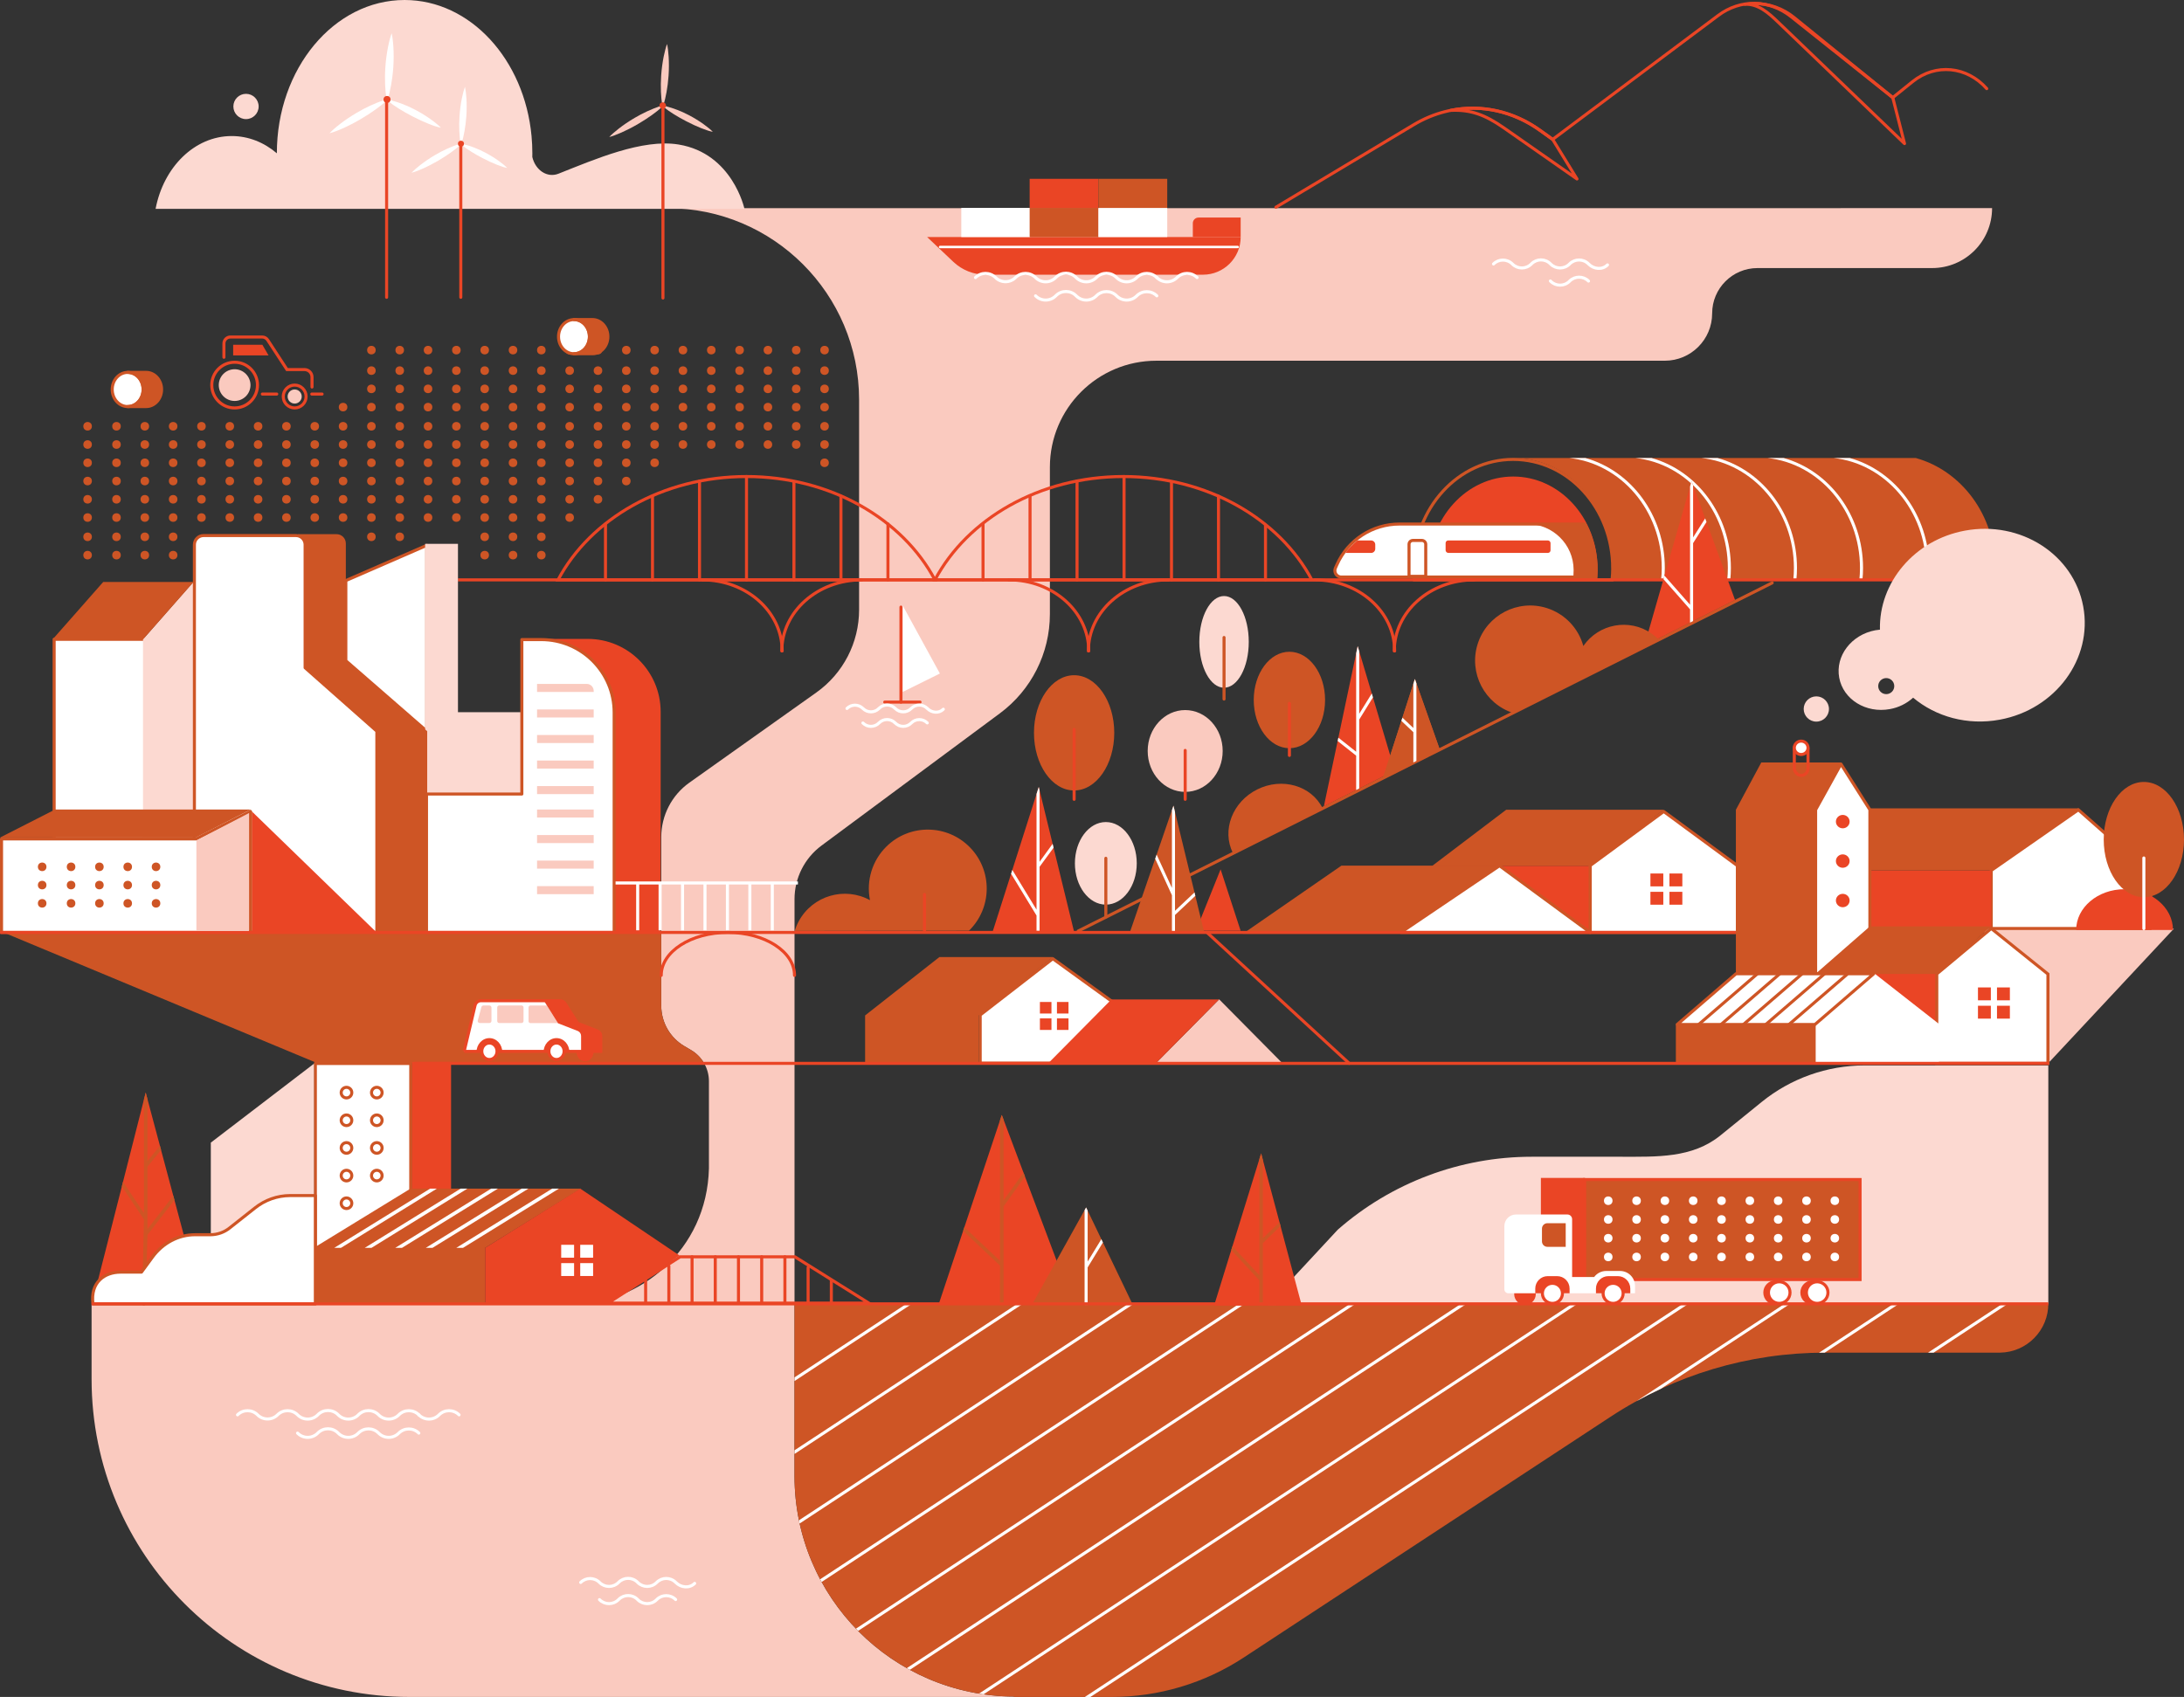
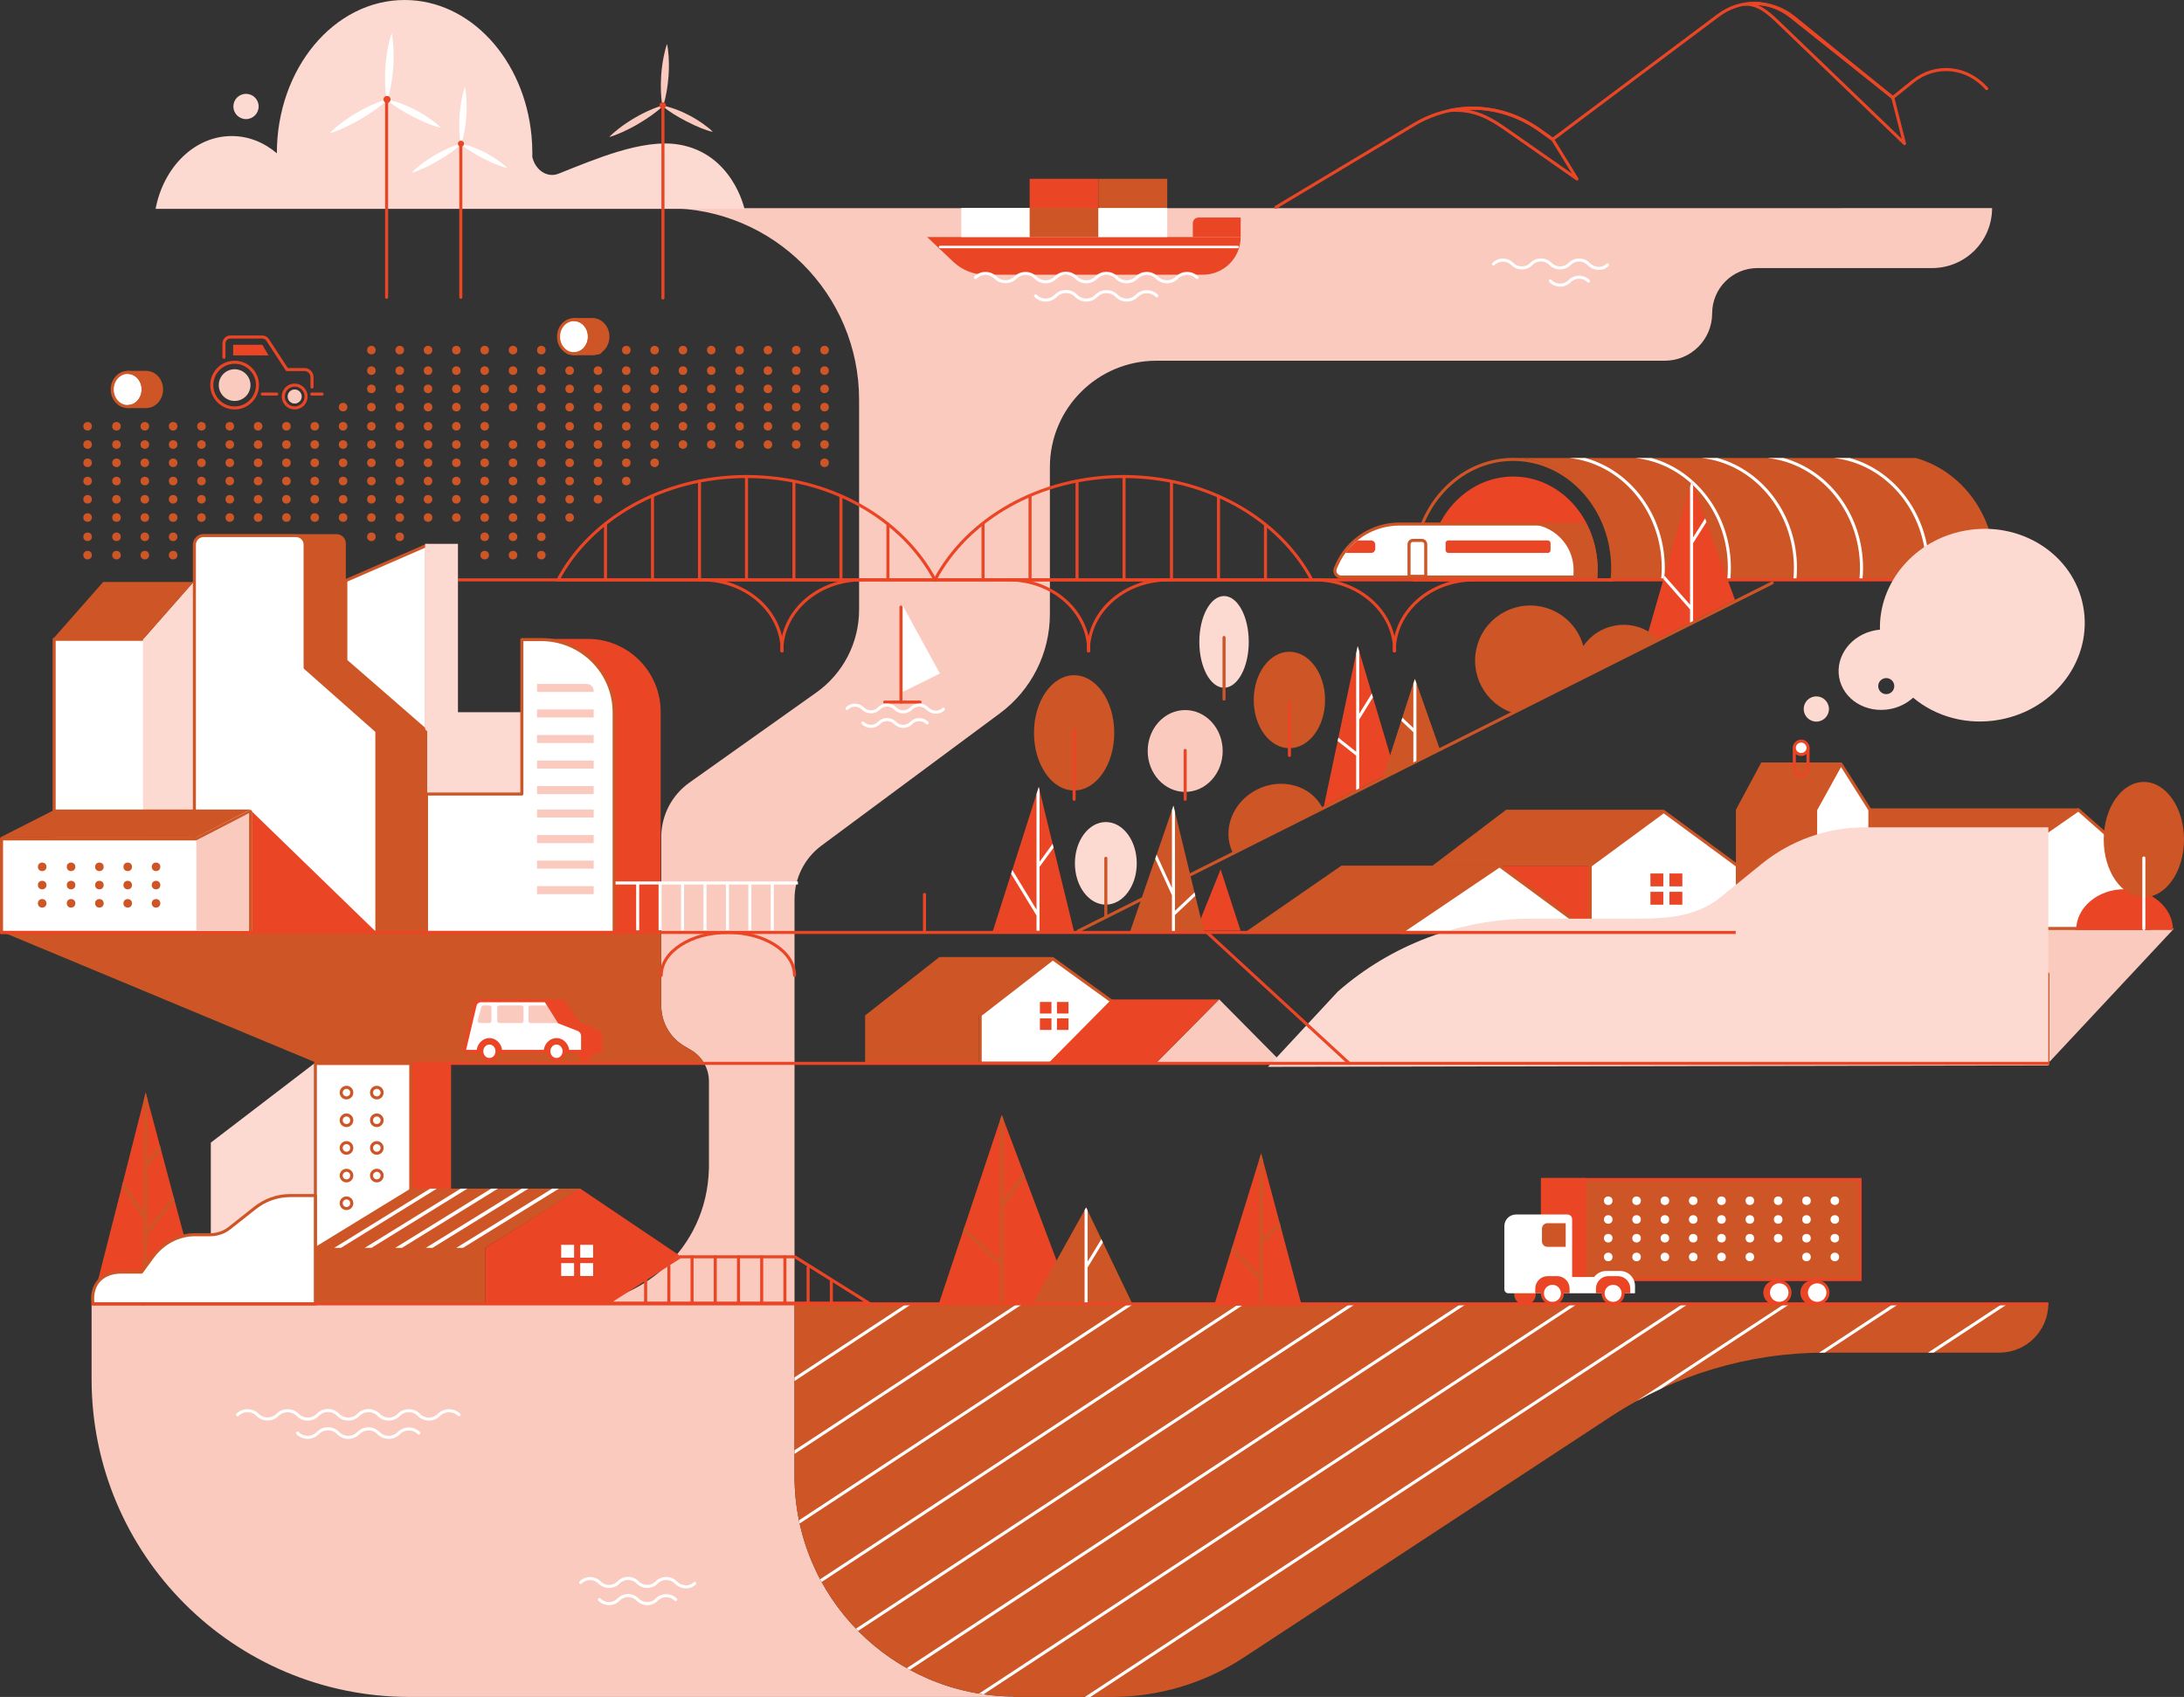
<svg xmlns="http://www.w3.org/2000/svg" id="Capa_2" viewBox="0 0 3576.85 2779.84">
  <rect x="0" y="0" width="3576.85" height="2779.84" fill="#333333" stroke="none" />
  <defs>
    <style>
      .cls-1, .cls-2, .cls-3, .cls-4, .cls-5, .cls-6, .cls-7, .cls-8, .cls-9, .cls-10, .cls-11, .cls-12, .cls-13, .cls-14 {
        stroke-width: 5px;
      }

      .cls-1, .cls-3, .cls-4, .cls-8, .cls-15, .cls-9, .cls-11, .cls-12, .cls-13, .cls-14 {
        stroke-linecap: round;
      }

      .cls-1, .cls-3, .cls-4, .cls-8, .cls-12 {
        stroke: #ce5525;
      }

      .cls-1, .cls-3, .cls-4, .cls-13 {
        stroke-linejoin: round;
      }

      .cls-1, .cls-6, .cls-16, .cls-11, .cls-12 {
        fill: #fff;
      }

      .cls-2, .cls-4, .cls-8, .cls-15, .cls-9, .cls-10, .cls-13, .cls-14 {
        fill: none;
      }

      .cls-2, .cls-5, .cls-6, .cls-7, .cls-8, .cls-15, .cls-9, .cls-10, .cls-11, .cls-12, .cls-14 {
        stroke-miterlimit: 10;
      }

      .cls-2, .cls-15, .cls-9 {
        stroke: #fff;
      }

      .cls-17, .cls-3, .cls-7 {
        fill: #ce5525;
      }

      .cls-18 {
        fill: #fcd9d1;
      }

      .cls-5, .cls-6, .cls-7, .cls-10, .cls-11, .cls-13, .cls-14 {
        stroke: #ea4525;
      }

      .cls-5, .cls-19 {
        fill: #ea4525;
      }

      .cls-20 {
        fill: #facabf;
      }

      .cls-15 {
        stroke-width: 4px;
      }
    </style>
  </defs>
  <g id="Capa_1-2" data-name="Capa_1">
    <g id="Layer_2">
      <g id="_Слой_1" data-name="Слой_1">
        <g id="RIVER">
          <path class="cls-20" d="M3262.54,340.94h0c0,54.23-43.96,98.19-98.19,98.19h-286.01c-41.01,0-74.26,33.25-74.26,74.26h0c-.02,42.81-34.71,77.5-77.51,77.52h-832.76c-96.3,0-174.36,78.06-174.36,174.36v240.73c0,64.04-30.33,124.29-81.77,162.44l-292.24,216.73c-27.82,20.63-44.22,53.21-44.22,87.84v944.79c0,198.92,160.71,360.35,359.5,361.37v.67h-990c-287.59,0-520.73-233.14-520.73-520.73v-121.94h787.81c109.49-1.29,220-88.75,223.25-223.24v-142.73c-.02-20.97-11.13-40.37-29.2-51l-11-6.5c-23.47-13.79-37.88-38.98-37.88-66.21v-276.2c0-35.42,17.13-68.65,46-89.17l208-147.71c43.91-31.17,69.99-81.68,70-135.53v-344c0-173.36-140.54-313.9-313.9-313.9l2169.47-.04Z" />
          <path class="cls-9" d="M389,2317.71c9.06-9.05,23.73-9.05,32.79,0h0c9.05,9.05,23.73,9.05,32.78,0h0c9.06-9.05,23.73-9.05,32.79,0l.16.16c9.05,9.05,23.73,9.05,32.78,0l.48-.48c9.05-9.05,23.73-9.05,32.78,0l.47.48c9.06,9.05,23.73,9.05,32.79,0l.32-.32c9.05-9.05,23.73-9.05,32.78,0l.32.32c9.05,9.05,23.73,9.05,32.78,0l.16-.16c9.06-9.05,23.73-9.05,32.79,0" />
          <path class="cls-9" d="M686.13,2317.87c9.05,9.05,23.73,9.05,32.78,0l.16-.16c9.06-9.05,23.73-9.05,32.79,0" />
          <path class="cls-9" d="M487.33,2347.64l.16.16c9.05,9.05,23.73,9.05,32.78,0l.48-.48c9.05-9.05,23.73-9.05,32.78,0l.47.48c9.06,9.05,23.73,9.05,32.79,0l.32-.32c9.05-9.05,23.73-9.05,32.78,0l.32.32c9.05,9.05,23.73,9.05,32.78,0l.16-.16c9.06-9.05,23.73-9.05,32.79,0" />
          <path class="cls-9" d="M951,2592.27h0c8.52-8.52,22.33-8.52,30.84,0,0,0,0,0,0,0l.15.14c8.52,8.52,22.33,8.52,30.84,0,0,0,0,0,0,0l.45-.44c8.52-8.52,22.33-8.52,30.84,0,0,0,0,0,0,0l.44.44c8.52,8.52,22.32,8.52,30.84,0,0,0,0,0,0,0l.3-.29c8.52-8.52,22.32-8.52,30.84,0,0,0,0,0,0,0l.3.29c8.51,8.52,22.33,9.89,30.85,1.37" />
          <path class="cls-9" d="M981.83,2620.43l.15.15c8.52,8.52,22.33,8.52,30.84,0,0,0,0,0,0,0l.45-.45c8.52-8.52,22.32-8.52,30.84,0,0,0,0,0,0,0l.44.45c8.52,8.52,22.32,8.52,30.84,0,0,0,0,0,0,0l.3-.3c8.52-8.52,22.32-8.52,30.84,0,0,0,0,0,0,0" />
          <path class="cls-9" d="M2446,432.43h0c8.52-8.52,22.32-8.52,30.84,0,0,0,0,0,0,0l.15.15c8.52,8.52,22.32,8.52,30.84,0,0,0,0,0,0,0l.44-.45c8.52-8.52,22.32-8.52,30.84,0,0,0,0,0,0,0l.45.45c8.52,8.52,22.32,8.52,30.84,0,0,0,0,0,0,0l.29-.3c8.52-8.52,22.32-8.52,30.84,0,0,0,0,0,0,0l.3.3c8.52,8.52,22.33,9.88,30.85,1.37" />
          <path class="cls-9" d="M2539.14,460.3l.45.44c8.52,8.52,22.32,8.52,30.84,0,0,0,0,0,0,0l.29-.3c8.52-8.51,22.33-8.51,30.85,0" />
        </g>
        <g id="CLOUD">
          <path class="cls-18" d="M1219.23,342.1H254.82c12.95-68.28,63.84-119.24,124.66-119.24,27.56,0,53.07,10.47,73.94,28.27v-.06C453.42,112.41,547.09,0,662.64,0c107.61,0,196.22,97.48,207.9,222.88v.12c.86,9.23,1.32,18.6,1.32,28.11,0,2,0,4.07-.06,6.08,5,21.4,24.17,34.75,42.89,27.34,59.48-23.53,137.36-57.54,196.66-47.8,88.55,14.5,107.88,105.37,107.88,105.37Z" />
          <circle class="cls-18" cx="402.9" cy="174.41" r="20.7" />
        </g>
        <g id="TRAIN">
          <g id="TUNNEL">
            <path class="cls-17" d="M3267.65,930.36c0,6.47-.32,13-1,19.54h-626.53c.74-6.95,1.11-13.93,1.11-20.92,0-98.71-73-178.72-163-178.72h659.31c74.75,20.74,130.11,93.61,130.11,180.1Z" />
            <path class="cls-16" d="M2726.53,930.36c0,6.48-.32,13-1,19.54h-5c.65-6.5,1-13.06,1-19.54,0-93.68-66.6-171-151.64-180.1h26.54c74.74,20.74,130.1,93.61,130.1,180.1Z" />
            <path class="cls-16" d="M2834.75,930.36c0,6.48-.31,13-.95,19.54h-5c.66-6.49,1-13.01,1-19.54,0-93.68-66.6-171-151.63-180.1h26.54c74.69,20.74,130.04,93.61,130.04,180.1Z" />
            <path class="cls-16" d="M2943,930.36c0,6.47-.32,13-1,19.54h-5c.65-6.5,1-13.07,1-19.54,0-93.68-66.61-171-151.64-180.1h26.54c74.72,20.74,130.1,93.61,130.1,180.1Z" />
            <path class="cls-16" d="M3051.2,930.36c0,6.48-.32,13-1,19.54h-5c.65-6.5,1-13.06,1-19.54,0-93.68-66.61-171-151.64-180.1h26.54c74.74,20.74,130.1,93.61,130.1,180.1Z" />
            <path class="cls-16" d="M3159.42,930.36c0,6.48-.31,13-1,19.54h-5c.66-6.49,1-13.01,1-19.54,0-93.68-66.6-171-151.63-180.1h26.54c74.74,20.74,130.09,93.61,130.09,180.1Z" />
            <path class="cls-8" d="M2641.23,931.29c0,6.22-.37,12.44-1.11,18.62h-323.77c-.74-6.18-1.11-12.4-1.11-18.62,0-98.71,73-178.72,163-178.72s162.99,80.01,162.99,178.72Z" />
            <path class="cls-19" d="M2616.44,932.16c0,5.93-.32,11.85-.94,17.75h-274.5c-.63-5.9-.94-11.82-.94-17.75,0-83.69,61.87-151.53,138.2-151.53s138.18,67.84,138.18,151.53Z" />
          </g>
          <g id="TRAIN-2">
            <path class="cls-12" d="M2614.13,934.16c0,3.76-.13,7.46-.37,11.14h-417c-5.83,0-10.57-4.71-10.57-10.54,0-1.49.31-2.96.92-4.32l2.39-5.36c18.01-40.53,58.2-66.64,102.55-66.64h303.58c12.24,23.36,18.59,49.35,18.51,75.72Z" />
            <path class="cls-17" d="M2614.13,934.16c0,3.76-.13,7.46-.37,11.14h-36.94c.24-3.68.37-7.38.37-11.14v-.83c-.21-41.48-34.18-74.89-75.67-74.89h94.14c12.22,23.36,18.56,49.35,18.47,75.72Z" />
            <rect class="cls-19" x="2367.55" y="885.31" width="171.85" height="20.43" rx="4.3" ry="4.3" />
            <path class="cls-19" d="M2252.33,892.09v6.91c0,3.75-3.04,6.79-6.79,6.79h-42.14c5.39-7.63,12.65-14.48,19.66-20.44h22.48c3.73,0,6.76,3.01,6.79,6.74Z" />
            <path class="cls-12" d="M2314,885.3h14.64c3.51,0,6.36,2.85,6.36,6.36h0v52.43h-27.36v-52.43c0-3.51,2.85-6.36,6.36-6.36h0Z" />
          </g>
        </g>
        <g id="YELLOW_FIELDS">
          <path class="cls-17" d="M3354.64,2134.72c.48,44.31-35.05,80.62-79.37,81.11-.29,0-.58,0-.86,0h-285.62c-124.7,0-246.67,36.46-350.91,104.9l-601,394.55c-64.16,42.12-139.25,64.56-216,64.55h-160.16v-.66c-198.79-1-359.5-162.45-359.5-361.37v-283.08h2053.42Z" />
          <polygon class="cls-16" points="2767 2134.72 1785.86 2779.83 1776.75 2779.83 2757.91 2134.72 2767 2134.72" />
          <path class="cls-16" d="M2933.49,2134.72l-213.42,140.33c-13.33,6.18-26.49,12.85-39.47,20l243.8-160.3,9.09-.03Z" />
          <path class="cls-16" d="M3111.79,2134.72l-123.36,81.11c-3.08,0-6.15.03-9.22.08l123.49-81.19h9.09Z" />
          <polygon class="cls-16" points="3290.09 2134.72 3166.73 2215.83 3157.64 2215.83 3281 2134.72 3290.09 2134.72" />
          <path class="cls-16" d="M2585.33,2134.72l-974.54,640.76c-2.47-.35-4.92-.72-7.37-1.13l972.81-639.63h9.1Z" />
          <path class="cls-16" d="M2403.65,2134.72l-913.58,600.69c-1.66-.89-3.31-1.81-5-2.73l909.44-598,9.14.04Z" />
          <path class="cls-16" d="M2222,2134.72l-816.6,536.92c-1.2-1.2-2.38-2.42-3.55-3.65l811.05-533.27h9.1Z" />
          <path class="cls-16" d="M2040.31,2134.72l-694.69,456.76c-.81-1.46-1.6-2.93-2.39-4.41l688-452.35h9.08Z" />
          <path class="cls-16" d="M1858.63,2134.72l-549,361c-.39-1.75-.77-3.5-1.12-5.25l541-355.72,9.12-.03Z" />
          <polygon class="cls-16" points="1676.96 2134.72 1301.22 2381.77 1301.22 2375.79 1667.86 2134.72 1676.96 2134.72" />
          <polygon class="cls-16" points="1495.29 2134.72 1301.22 2262.32 1301.22 2256.34 1486.19 2134.72 1495.29 2134.72" />
          <path class="cls-17" d="M1153.31,1741.94h-632.83L5.66,1527.46h1076.93l.33,1v119c0,27.22,14.41,52.42,37.88,66.21l11,6.5c8.95,5.25,16.37,12.75,21.51,21.77Z" />
          <circle class="cls-17" cx="561.88" cy="728.21" r="7.01" />
          <circle class="cls-17" cx="608.26" cy="728.21" r="7.01" />
          <circle class="cls-17" cx="654.65" cy="728.21" r="7.01" />
          <circle class="cls-17" cx="701.03" cy="728.21" r="7.01" />
          <circle class="cls-17" cx="747.42" cy="728.21" r="7.01" />
          <circle class="cls-17" cx="793.8" cy="728.21" r="7.01" />
          <circle class="cls-17" cx="840.19" cy="728.21" r="7.01" />
          <circle class="cls-17" cx="237.18" cy="728.21" r="7.01" />
          <circle class="cls-17" cx="190.8" cy="728.21" r="7.01" />
          <circle class="cls-17" cx="283.57" cy="728.21" r="7.01" />
          <circle class="cls-17" cx="329.95" cy="728.21" r="7.01" />
          <circle class="cls-17" cx="376.34" cy="728.21" r="7.01" />
          <circle class="cls-17" cx="422.72" cy="728.21" r="7.01" />
          <circle class="cls-17" cx="469.11" cy="728.21" r="7.01" />
          <circle class="cls-17" cx="515.49" cy="728.21" r="7.01" />
          <circle class="cls-17" cx="237.18" cy="698.31" r="7.01" />
          <circle class="cls-17" cx="190.8" cy="698.31" r="7.01" />
          <circle class="cls-17" cx="283.57" cy="698.31" r="7.01" />
          <circle class="cls-17" cx="329.95" cy="698.31" r="7.01" />
          <circle class="cls-17" cx="376.34" cy="698.31" r="7.01" />
          <circle class="cls-17" cx="422.72" cy="698.31" r="7.01" />
          <circle class="cls-17" cx="469.11" cy="698.31" r="7.01" />
          <circle class="cls-17" cx="515.49" cy="698.31" r="7.01" />
          <circle class="cls-17" cx="237.18" cy="758.11" r="7.01" />
          <circle class="cls-17" cx="190.8" cy="758.11" r="7.01" />
          <circle class="cls-17" cx="283.57" cy="758.11" r="7.01" />
          <circle class="cls-17" cx="329.95" cy="758.11" r="7.01" />
          <circle class="cls-17" cx="376.34" cy="758.11" r="7.01" />
          <circle class="cls-17" cx="422.72" cy="758.11" r="7.01" />
          <circle class="cls-17" cx="469.11" cy="758.11" r="7.01" />
          <circle class="cls-17" cx="515.49" cy="758.11" r="7.01" />
          <circle class="cls-17" cx="886.57" cy="728.21" r="7.01" />
          <circle class="cls-17" cx="932.96" cy="728.21" r="7.01" />
          <circle class="cls-17" cx="979.34" cy="728.21" r="7.01" />
          <circle class="cls-17" cx="1025.73" cy="728.21" r="7.01" />
          <circle class="cls-17" cx="1072.11" cy="728.21" r="7.01" />
          <circle class="cls-17" cx="1118.5" cy="728.21" r="7.01" />
          <circle class="cls-17" cx="1164.88" cy="728.21" r="7.01" />
          <circle class="cls-17" cx="1211.27" cy="728.21" r="7.01" />
          <circle class="cls-17" cx="1257.65" cy="728.21" r="7.01" />
          <circle class="cls-17" cx="1304.03" cy="728.21" r="7.01" />
          <circle class="cls-17" cx="1350.42" cy="728.21" r="7.01" />
          <circle class="cls-17" cx="561.88" cy="698.31" r="7.01" />
          <circle class="cls-17" cx="608.26" cy="698.31" r="7.01" />
          <circle class="cls-17" cx="654.65" cy="698.31" r="7.01" />
          <circle class="cls-17" cx="701.03" cy="698.31" r="7.01" />
          <circle class="cls-17" cx="747.42" cy="698.31" r="7.01" />
          <circle class="cls-17" cx="793.8" cy="698.31" r="7.01" />
-           <circle class="cls-17" cx="840.19" cy="698.31" r="7.01" />
          <circle class="cls-17" cx="886.57" cy="698.31" r="7.01" />
          <circle class="cls-17" cx="932.96" cy="698.31" r="7.01" />
          <circle class="cls-17" cx="979.34" cy="698.31" r="7.01" />
          <circle class="cls-17" cx="1025.73" cy="698.31" r="7.01" />
          <circle class="cls-17" cx="1072.11" cy="698.31" r="7.01" />
          <circle class="cls-17" cx="1118.5" cy="698.31" r="7.01" />
          <circle class="cls-17" cx="1164.88" cy="698.31" r="7.01" />
          <circle class="cls-17" cx="1211.27" cy="698.31" r="7.01" />
          <circle class="cls-17" cx="1257.65" cy="698.31" r="7.01" />
          <circle class="cls-17" cx="1304.03" cy="698.31" r="7.01" />
          <circle class="cls-17" cx="1350.42" cy="698.31" r="7.01" />
          <circle class="cls-17" cx="561.88" cy="758.11" r="7.01" />
          <circle class="cls-17" cx="608.26" cy="758.11" r="7.01" />
          <circle class="cls-17" cx="654.65" cy="758.11" r="7.01" />
          <circle class="cls-17" cx="701.03" cy="758.11" r="7.01" />
          <circle class="cls-17" cx="747.42" cy="758.11" r="7.01" />
          <circle class="cls-17" cx="793.8" cy="758.11" r="7.01" />
          <circle class="cls-17" cx="840.19" cy="758.11" r="7.01" />
          <circle class="cls-17" cx="886.57" cy="758.11" r="7.01" />
          <circle class="cls-17" cx="932.96" cy="758.11" r="7.01" />
          <circle class="cls-17" cx="979.34" cy="758.11" r="7.01" />
          <circle class="cls-17" cx="1025.73" cy="758.11" r="7.01" />
          <circle class="cls-17" cx="1072.11" cy="758.11" r="7.01" />
          <circle class="cls-17" cx="1350.42" cy="758.11" r="7.01" />
          <circle class="cls-17" cx="608.26" cy="637.02" r="7.01" />
          <circle class="cls-17" cx="654.65" cy="637.02" r="7.01" />
          <circle class="cls-17" cx="701.03" cy="637.02" r="7.01" />
          <circle class="cls-17" cx="747.42" cy="637.02" r="7.01" />
          <circle class="cls-17" cx="793.8" cy="637.02" r="7.01" />
          <circle class="cls-17" cx="840.19" cy="637.02" r="7.01" />
          <circle class="cls-17" cx="886.57" cy="637.02" r="7.01" />
          <circle class="cls-17" cx="932.96" cy="637.02" r="7.01" />
          <circle class="cls-17" cx="979.34" cy="637.02" r="7.01" />
          <circle class="cls-17" cx="1025.73" cy="637.02" r="7.01" />
          <circle class="cls-17" cx="1072.11" cy="637.02" r="7.01" />
          <circle class="cls-17" cx="1118.5" cy="637.02" r="7.01" />
          <circle class="cls-17" cx="1164.88" cy="637.02" r="7.01" />
          <circle class="cls-17" cx="1211.27" cy="637.02" r="7.01" />
          <circle class="cls-17" cx="1257.65" cy="637.02" r="7.01" />
          <circle class="cls-17" cx="1304.03" cy="637.02" r="7.01" />
          <circle class="cls-17" cx="1350.42" cy="637.02" r="7.01" />
          <circle class="cls-17" cx="608.26" cy="607.12" r="7.01" />
          <circle class="cls-17" cx="654.65" cy="607.12" r="7.01" />
          <circle class="cls-17" cx="701.03" cy="607.12" r="7.01" />
          <circle class="cls-17" cx="747.42" cy="607.12" r="7.01" />
          <circle class="cls-17" cx="793.8" cy="607.12" r="7.01" />
          <circle class="cls-17" cx="840.19" cy="607.12" r="7.01" />
          <circle class="cls-17" cx="886.57" cy="607.12" r="7.01" />
          <circle class="cls-17" cx="932.96" cy="607.12" r="7.01" />
          <circle class="cls-17" cx="979.34" cy="607.12" r="7.01" />
          <circle class="cls-17" cx="1025.73" cy="607.12" r="7.01" />
          <circle class="cls-17" cx="1072.11" cy="607.12" r="7.01" />
          <circle class="cls-17" cx="1118.5" cy="607.12" r="7.01" />
          <circle class="cls-17" cx="1164.88" cy="607.12" r="7.01" />
          <circle class="cls-17" cx="1211.27" cy="607.12" r="7.01" />
          <circle class="cls-17" cx="1257.65" cy="607.12" r="7.01" />
          <circle class="cls-17" cx="1304.03" cy="607.12" r="7.01" />
          <circle class="cls-17" cx="1350.42" cy="607.12" r="7.01" />
          <circle class="cls-17" cx="608.26" cy="573.54" r="7.01" />
          <circle class="cls-17" cx="654.65" cy="573.54" r="7.01" />
          <circle class="cls-17" cx="701.03" cy="573.54" r="7.01" />
          <circle class="cls-17" cx="747.42" cy="573.54" r="7.01" />
          <circle class="cls-17" cx="793.8" cy="573.54" r="7.01" />
          <circle class="cls-17" cx="840.19" cy="573.54" r="7.01" />
          <circle class="cls-17" cx="886.57" cy="573.54" r="7.01" />
          <circle class="cls-17" cx="932.96" cy="573.54" r="7.01" />
          <circle class="cls-17" cx="979.34" cy="573.54" r="7.01" />
          <circle class="cls-17" cx="1025.73" cy="573.54" r="7.01" />
          <circle class="cls-17" cx="1072.11" cy="573.54" r="7.01" />
          <circle class="cls-17" cx="1118.5" cy="573.54" r="7.01" />
          <circle class="cls-17" cx="1164.88" cy="573.54" r="7.01" />
          <circle class="cls-17" cx="1211.27" cy="573.54" r="7.01" />
          <circle class="cls-17" cx="1257.65" cy="573.54" r="7.01" />
          <circle class="cls-17" cx="1304.03" cy="573.54" r="7.01" />
          <circle class="cls-17" cx="1350.42" cy="573.54" r="7.01" />
          <circle class="cls-17" cx="608.26" cy="666.92" r="7.01" />
          <circle class="cls-17" cx="561.88" cy="666.92" r="7.01" />
          <circle class="cls-17" cx="654.65" cy="666.92" r="7.01" />
          <circle class="cls-17" cx="701.03" cy="666.92" r="7.01" />
          <circle class="cls-17" cx="747.42" cy="666.92" r="7.01" />
          <circle class="cls-17" cx="793.8" cy="666.92" r="7.01" />
          <circle class="cls-17" cx="840.19" cy="666.92" r="7.01" />
          <circle class="cls-17" cx="886.57" cy="666.92" r="7.01" />
          <circle class="cls-17" cx="932.96" cy="666.92" r="7.01" />
          <circle class="cls-17" cx="979.34" cy="666.92" r="7.01" />
          <circle class="cls-17" cx="1025.73" cy="666.92" r="7.01" />
          <circle class="cls-17" cx="1072.11" cy="666.92" r="7.01" />
          <circle class="cls-17" cx="1118.5" cy="666.92" r="7.01" />
          <circle class="cls-17" cx="1164.88" cy="666.92" r="7.01" />
          <circle class="cls-17" cx="1211.27" cy="666.92" r="7.01" />
          <circle class="cls-17" cx="1257.65" cy="666.92" r="7.01" />
          <circle class="cls-17" cx="1304.03" cy="666.92" r="7.01" />
          <circle class="cls-17" cx="1350.42" cy="666.92" r="7.01" />
          <circle class="cls-17" cx="190.8" cy="817.91" r="7.01" />
          <circle class="cls-17" cx="237.18" cy="817.91" r="7.01" />
          <circle class="cls-17" cx="283.57" cy="817.91" r="7.01" />
          <circle class="cls-17" cx="329.95" cy="817.91" r="7.01" />
          <circle class="cls-17" cx="376.34" cy="817.91" r="7.01" />
          <circle class="cls-17" cx="422.72" cy="817.91" r="7.01" />
          <circle class="cls-17" cx="469.11" cy="817.91" r="7.01" />
          <circle class="cls-17" cx="515.49" cy="817.91" r="7.01" />
          <circle class="cls-17" cx="561.88" cy="817.91" r="7.01" />
          <circle class="cls-17" cx="608.26" cy="817.91" r="7.01" />
          <circle class="cls-17" cx="654.65" cy="817.91" r="7.01" />
          <circle class="cls-17" cx="701.03" cy="817.91" r="7.01" />
          <circle class="cls-17" cx="747.42" cy="817.91" r="7.01" />
          <circle class="cls-17" cx="793.8" cy="817.91" r="7.01" />
          <circle class="cls-17" cx="840.19" cy="817.91" r="7.01" />
          <circle class="cls-17" cx="886.57" cy="817.91" r="7.01" />
          <circle class="cls-17" cx="932.96" cy="817.91" r="7.01" />
          <circle class="cls-17" cx="979.34" cy="817.91" r="7.01" />
          <circle class="cls-17" cx="190.8" cy="788.01" r="7.01" />
          <circle class="cls-17" cx="237.18" cy="788.01" r="7.01" />
          <circle class="cls-17" cx="283.57" cy="788.01" r="7.01" />
          <circle class="cls-17" cx="329.95" cy="788.01" r="7.01" />
          <circle class="cls-17" cx="376.34" cy="788.01" r="7.01" />
          <circle class="cls-17" cx="422.72" cy="788.01" r="7.01" />
          <circle class="cls-17" cx="469.11" cy="788.01" r="7.01" />
          <circle class="cls-17" cx="515.49" cy="788.01" r="7.01" />
          <circle class="cls-17" cx="561.88" cy="788.01" r="7.01" />
          <circle class="cls-17" cx="608.26" cy="788.01" r="7.01" />
          <circle class="cls-17" cx="654.65" cy="788.01" r="7.01" />
          <circle class="cls-17" cx="701.03" cy="788.01" r="7.01" />
          <circle class="cls-17" cx="747.42" cy="788.01" r="7.01" />
          <circle class="cls-17" cx="793.8" cy="788.01" r="7.01" />
          <circle class="cls-17" cx="840.19" cy="788.01" r="7.01" />
          <circle class="cls-17" cx="886.57" cy="788.01" r="7.01" />
          <circle class="cls-17" cx="932.96" cy="788.01" r="7.01" />
          <circle class="cls-17" cx="979.34" cy="788.01" r="7.01" />
          <circle class="cls-17" cx="1025.73" cy="788.01" r="7.01" />
          <circle class="cls-17" cx="190.8" cy="847.81" r="7.01" />
          <circle class="cls-17" cx="237.18" cy="847.81" r="7.01" />
          <circle class="cls-17" cx="283.57" cy="847.81" r="7.01" />
          <circle class="cls-17" cx="329.95" cy="847.81" r="7.01" />
          <circle class="cls-17" cx="376.34" cy="847.81" r="7.01" />
          <circle class="cls-17" cx="422.72" cy="847.81" r="7.01" />
          <circle class="cls-17" cx="469.11" cy="847.81" r="7.01" />
          <circle class="cls-17" cx="515.49" cy="847.81" r="7.01" />
          <circle class="cls-17" cx="561.88" cy="847.81" r="7.01" />
          <circle class="cls-17" cx="608.26" cy="847.81" r="7.01" />
          <circle class="cls-17" cx="654.65" cy="847.81" r="7.01" />
          <circle class="cls-17" cx="701.03" cy="847.81" r="7.01" />
          <circle class="cls-17" cx="747.42" cy="847.81" r="7.01" />
          <circle class="cls-17" cx="793.8" cy="847.81" r="7.01" />
          <circle class="cls-17" cx="840.19" cy="847.81" r="7.01" />
          <circle class="cls-17" cx="886.57" cy="847.81" r="7.01" />
          <circle class="cls-17" cx="932.96" cy="847.81" r="7.01" />
          <circle class="cls-17" cx="190.8" cy="879.37" r="7.01" />
          <circle class="cls-17" cx="237.18" cy="879.37" r="7.01" />
          <circle class="cls-17" cx="283.57" cy="879.37" r="7.01" />
          <circle class="cls-17" cx="190.8" cy="909.38" r="7.01" />
          <circle class="cls-17" cx="143.47" cy="728.21" r="7.01" />
          <circle class="cls-17" cx="143.47" cy="698.31" r="7.01" />
          <circle class="cls-17" cx="143.47" cy="758.11" r="7.01" />
          <circle class="cls-17" cx="143.47" cy="817.91" r="7.01" />
          <circle class="cls-17" cx="143.47" cy="788.01" r="7.01" />
          <circle class="cls-17" cx="143.47" cy="847.81" r="7.01" />
          <circle class="cls-17" cx="143.47" cy="879.37" r="7.01" />
          <circle class="cls-17" cx="143.47" cy="909.38" r="7.01" />
          <circle class="cls-17" cx="237.18" cy="909.38" r="7.01" />
          <circle class="cls-17" cx="283.57" cy="909.38" r="7.01" />
          <circle class="cls-17" cx="608.26" cy="879.37" r="7.01" />
          <circle class="cls-17" cx="654.65" cy="879.37" r="7.01" />
          <circle class="cls-17" cx="793.8" cy="879.37" r="7.01" />
          <circle class="cls-17" cx="840.19" cy="879.37" r="7.01" />
          <circle class="cls-17" cx="886.57" cy="879.37" r="7.01" />
          <circle class="cls-17" cx="793.8" cy="909.38" r="7.01" />
          <circle class="cls-17" cx="840.19" cy="909.38" r="7.01" />
          <circle class="cls-17" cx="886.57" cy="909.38" r="7.01" />
          <ellipse class="cls-1" cx="209.1" cy="638.01" rx="25.31" ry="27.96" />
          <path class="cls-3" d="M239.32,666c14,0,25.31-12.51,25.31-28s-11.33-28-25.31-28h-30.22c14,0,25.3,12.52,25.3,28s-11.33,28-25.3,28h30.22Z" />
          <ellipse class="cls-1" cx="940.03" cy="551.52" rx="25.31" ry="27.96" />
          <path class="cls-3" d="M970.26,579.48c14,0,25.3-12.52,25.3-28s-11.33-28-25.3-28h-30.26c14,0,25.31,12.52,25.31,28s-11.33,28-25.31,28h30.26Z" />
        </g>
        <g id="BRIDGE">
          <line class="cls-10" x1="3267.62" y1="949.91" x2="750.01" y2="949.91" />
          <path class="cls-14" d="M2148.5,949.91h-617.29c53.06-99.82,171.3-169.28,308.66-169.28s255.57,69.46,308.63,169.28Z" />
          <path class="cls-14" d="M1531.21,949.91h-617.29c53.06-99.82,171.3-169.28,308.66-169.28s255.57,69.46,308.63,169.28Z" />
          <line class="cls-14" x1="1222.58" y1="780.63" x2="1222.58" y2="949.91" />
          <line class="cls-14" x1="1145.6" y1="787.96" x2="1145.6" y2="949.91" />
          <line class="cls-14" x1="1068.62" y1="812.88" x2="1068.62" y2="949.91" />
          <line class="cls-14" x1="991.64" y1="858.33" x2="991.64" y2="949.91" />
          <line class="cls-14" x1="1454.23" y1="858.33" x2="1454.23" y2="949.91" />
          <line class="cls-14" x1="1377.25" y1="812.88" x2="1377.25" y2="949.91" />
          <line class="cls-14" x1="1300.27" y1="789.42" x2="1300.27" y2="949.91" />
          <line class="cls-14" x1="1840.91" y1="780.63" x2="1840.91" y2="949.91" />
          <line class="cls-14" x1="1763.93" y1="787.96" x2="1763.93" y2="949.91" />
          <line class="cls-14" x1="1686.95" y1="812.88" x2="1686.95" y2="949.91" />
          <line class="cls-14" x1="1609.96" y1="858.33" x2="1609.96" y2="949.91" />
          <line class="cls-14" x1="2072.56" y1="860.33" x2="2072.56" y2="949.91" />
          <line class="cls-14" x1="1995.58" y1="812.88" x2="1995.58" y2="949.91" />
          <line class="cls-14" x1="1918.6" y1="789.42" x2="1918.6" y2="949.91" />
          <path class="cls-14" d="M1913.51,949.91c-72.34,0-131,52.12-131,116.43" />
          <path class="cls-14" d="M1652.09,949.91c72.34,0,131,52.12,131,116.43" />
          <path class="cls-14" d="M2414.48,949.91c-72.34,0-131,52.12-131,116.43" />
          <path class="cls-14" d="M2153.06,949.91c72.34,0,131,52.12,131,116.43" />
          <path class="cls-14" d="M1411.39,949.91c-72.34,0-131,52.12-131,116.43" />
          <path class="cls-14" d="M1150,949.91c72.34,0,131,52.12,131,116.43" />
        </g>
        <g id="BUILDINGS">
          <polygon class="cls-17" points="1538.41 1567.85 1724.26 1567.85 1602.69 1663.41 1602.69 1742.94 1416.84 1742.94 1416.84 1663.41 1538.41 1567.85" />
          <polygon class="cls-1" points="1724.26 1570.48 1827.25 1644.89 1826.82 1741.62 1605.3 1741.62 1605.3 1662.67 1724.26 1570.48" />
          <rect class="cls-19" x="1703.11" y="1641.37" width="18.91" height="18.91" />
          <rect class="cls-19" x="1731.03" y="1641.37" width="18.91" height="18.91" />
          <rect class="cls-19" x="1703.11" y="1668.26" width="18.91" height="18.91" />
          <rect class="cls-19" x="1731.03" y="1668.26" width="18.91" height="18.91" />
          <polygon class="cls-20" points="2098.89 1740.3 1894.46 1740.3 1996.47 1637.25 1996.89 1637.25 2098.89 1740.3" />
          <polygon class="cls-19" points="1996.47 1637.25 1894.46 1740.3 1718.21 1740.3 1820.22 1637.25 1996.47 1637.25" />
          <rect class="cls-1" x="88.67" y="1047.24" width="148.6" height="480.22" />
          <polygon class="cls-18" points="318.37 1524.78 234.21 1524.78 234.21 1047.24 318.37 951.37 318.37 1524.78" />
          <polygon class="cls-17" points="234.38 1047.2 86.36 1047.2 169.02 953.37 317.05 953.37 234.38 1047.2" />
          <polygon class="cls-1" points="698.97 1197.8 566.39 1082.37 566.39 951.06 698.97 893.35 698.97 1197.8" />
          <polygon class="cls-18" points="854.54 1166.69 854.54 1301 696.28 1301 696.28 890.88 750.04 890.88 750.04 1166.69 854.54 1166.69" />
          <path class="cls-1" d="M617.18,1197.8v329.66l-298.8-.54v-634.6c0-8.28,6.72-15,15-15h151.37c1.15,0,2.29.13,3.41.39,6.76,1.6,11.54,7.63,11.55,14.57v201.6l117.47,103.92Z" />
          <path class="cls-17" d="M699.65,1197.8v331.2h-82.47v-331.2l-117.47-103.88v-201.6c-.01-6.94-4.79-12.97-11.55-14.57v-2.7h63.06c8.38,0,15.17,6.79,15.17,15.17v192.15l133.26,115.43Z" />
          <path class="cls-19" d="M1082,1166.05v361.41h-76.19v-360.26c0-65.96-53.47-119.43-119.43-119.43h-1.74v-1.16h77.92c65.96,0,119.43,53.46,119.44,119.42v.02Z" />
          <path class="cls-1" d="M1005.84,1167.2v360.26h-307.34v-226.73h156.15v-253h31.76c65.96,0,119.43,53.47,119.43,119.43v.04Z" />
          <path class="cls-20" d="M879.56,1120.34h81.38c6.29,0,11.39,5.1,11.39,11.39h0v1.76h-92.77v-13.15h0Z" />
          <rect class="cls-20" x="879.56" y="1162.18" width="92.77" height="13.15" />
          <rect class="cls-20" x="879.56" y="1204.03" width="92.77" height="13.15" />
          <rect class="cls-20" x="879.56" y="1245.87" width="92.77" height="13.15" />
          <rect class="cls-20" x="879.56" y="1287.71" width="92.77" height="13.15" />
          <rect class="cls-20" x="879.56" y="1326.09" width="92.77" height="13.15" />
          <rect class="cls-20" x="879.56" y="1367.94" width="92.77" height="13.15" />
          <rect class="cls-20" x="879.56" y="1409.78" width="92.77" height="13.15" />
          <rect class="cls-20" x="879.56" y="1451.62" width="92.77" height="13.15" />
          <polygon class="cls-19" points="412.35 1525.15 412.35 1329.09 614.72 1525.46 412.35 1525.15" />
          <polygon class="cls-1" points="2.5 1527.46 410.19 1527.46 410.19 1329.25 321.11 1374.27 2.5 1374.27 2.5 1527.46" />
          <polygon class="cls-20" points="407.96 1524 321.66 1524 321.66 1376.82 407.96 1331.8 407.96 1524" />
          <circle class="cls-17" cx="162.78" cy="1449.89" r="7.01" />
          <circle class="cls-17" cx="116.4" cy="1449.89" r="7.01" />
          <circle class="cls-17" cx="209.17" cy="1449.89" r="7.01" />
          <circle class="cls-17" cx="255.55" cy="1449.89" r="7.01" />
          <circle class="cls-17" cx="162.78" cy="1419.99" r="7.01" />
          <circle class="cls-17" cx="116.4" cy="1419.99" r="7.01" />
          <circle class="cls-17" cx="209.17" cy="1419.99" r="7.01" />
          <circle class="cls-17" cx="255.55" cy="1419.99" r="7.01" />
          <circle class="cls-17" cx="162.78" cy="1479.79" r="7.01" />
          <circle class="cls-17" cx="116.4" cy="1479.79" r="7.01" />
          <circle class="cls-17" cx="209.17" cy="1479.79" r="7.01" />
          <circle class="cls-17" cx="255.55" cy="1479.79" r="7.01" />
          <circle class="cls-17" cx="69.07" cy="1449.89" r="7.01" />
          <circle class="cls-17" cx="69.07" cy="1419.99" r="7.01" />
          <circle class="cls-17" cx="69.07" cy="1479.79" r="7.01" />
          <polygon class="cls-17" points="410.67 1326.09 90.23 1326.09 .19 1371.96 320.63 1371.96 410.67 1326.09" />
          <rect class="cls-19" x="2345.86" y="1418.21" width="258.52" height="109.25" />
          <polygon class="cls-17" points="2724.77 1326.53 2603.92 1418.21 2345.86 1418.21 2466.72 1326.53 2724.77 1326.53" />
          <polygon class="cls-1" points="2845.63 1418.21 2845.63 1527.46 2604.38 1527.46 2604.38 1418.21 2603.92 1418.21 2724.77 1329.34 2845.63 1418.21" />
          <rect class="cls-19" x="2702.98" y="1430.91" width="21.1" height="21.1" />
          <rect class="cls-19" x="2734.15" y="1430.91" width="21.1" height="21.1" />
          <rect class="cls-19" x="2702.98" y="1460.93" width="21.1" height="21.1" />
          <rect class="cls-19" x="2734.15" y="1460.93" width="21.1" height="21.1" />
          <polygon class="cls-1" points="2294.14 1527.46 2604.38 1527.46 2455.84 1418.21 2294.14 1527.46" />
          <polygon class="cls-17" points="2292.14 1529.66 2035.48 1529.66 2196.97 1418.01 2457.63 1418.01 2292.14 1529.66" />
          <polygon class="cls-20" points="3357.05 1738.94 3249.97 1738.94 3249.97 1521.31 3560.28 1521.31 3357.05 1738.94" />
          <polygon class="cls-1" points="3522.19 1431.1 3522.19 1520.99 3261.16 1520.99 3261.16 1425.9 3403.85 1326.53 3522.19 1431.1" />
          <polygon class="cls-17" points="3405.01 1324.22 3063.57 1324.22 2919.72 1425.91 3261.16 1425.91 3405.01 1324.22" />
          <rect class="cls-19" x="2919.72" y="1425.91" width="341.43" height="95.08" />
          <polygon class="cls-17" points="3015.16 1249.01 3015.02 1249.29 2973.54 1326.53 2973.54 1595.17 2842.94 1595.17 2842.94 1326.53 2884.56 1249.01 3015.16 1249.01" />
          <polygon class="cls-1" points="3062.41 1326.53 3062.41 1595.17 2973.54 1595.17 2973.54 1326.53 3015.01 1251.6 3062.41 1326.53" />
          <rect class="cls-10" x="2938.62" y="1215.74" width="22.47" height="54.5" rx="11.23" ry="11.23" />
          <ellipse class="cls-11" cx="2949.86" cy="1225.01" rx="11.23" ry="10.97" />
-           <ellipse class="cls-19" cx="3017.98" cy="1345.92" rx="11.23" ry="10.97" />
          <ellipse class="cls-19" cx="3017.98" cy="1410.56" rx="11.23" ry="10.97" />
          <ellipse class="cls-19" cx="3017.98" cy="1475.2" rx="11.23" ry="10.97" />
          <rect class="cls-19" x="2973.55" y="1595.17" width="198.43" height="148.77" />
          <polygon class="cls-12" points="3354 1595.63 3354 1741.94 3171.97 1741.94 3171.97 1595.44 3261.16 1520.99 3354 1595.63" />
          <rect class="cls-19" x="3239.41" y="1617.55" width="21.1" height="21.1" />
          <rect class="cls-19" x="3270.58" y="1617.55" width="21.1" height="21.1" />
          <rect class="cls-19" x="3239.41" y="1647.56" width="21.1" height="21.1" />
          <rect class="cls-19" x="3270.58" y="1647.56" width="21.1" height="21.1" />
          <polygon class="cls-17" points="3171.97 1595.44 2973.23 1595.44 3062.42 1517.53 3261.16 1517.53 3171.97 1595.44" />
          <polygon class="cls-16" points="3175.44 1677.29 3175.44 1743.94 2973.23 1743.94 2973.23 1677.29 2973.54 1677.29 3069.59 1594.39 3175.44 1677.29" />
          <rect class="cls-17" x="2744.65" y="1679.59" width="228.88" height="64.34" />
          <polygon class="cls-1" points="3068.7 1595.17 3068.44 1595.39 2972.38 1678.29 2746.81 1678.29 2843.13 1595.17 3068.7 1595.17" />
          <line class="cls-4" x1="2877.98" y1="1595.39" x2="2781.93" y2="1678.29" />
          <line class="cls-4" x1="2914.63" y1="1595.39" x2="2818.57" y2="1678.29" />
          <line class="cls-4" x1="2951.28" y1="1595.39" x2="2855.22" y2="1678.29" />
          <line class="cls-4" x1="2987.93" y1="1595.39" x2="2891.87" y2="1678.29" />
          <line class="cls-4" x1="3024.58" y1="1596.55" x2="2928.52" y2="1679.44" />
          <g id="CLOUD-2">
            <path class="cls-18" d="M3411.81,993.5c-15.81-85.5-102.67-141.12-193.92-124.2-82.92,15.37-140.95,85.34-139,162.17-2.52.22-5.05.55-7.59,1-39.27,7.28-65.74,42.09-59.13,77.74,6.61,35.65,43.8,58.66,83.07,51.38,14.16-2.56,27.32-9.03,38-18.68,37,31.07,88.76,45.89,142,36,91.31-16.85,152.43-99.91,136.57-185.41ZM3089.55,1137.09c-7.26.19-13.3-5.54-13.49-12.8-.19-7.26,5.54-13.3,12.8-13.49,7.26-.19,13.3,5.54,13.49,12.8h0c.19,7.26-5.54,13.3-12.8,13.49Z" />
            <circle class="cls-18" cx="2974.69" cy="1161.43" r="20.68" />
          </g>
          <rect class="cls-1" x="516.47" y="1742.15" width="156.26" height="387.88" />
          <rect class="cls-19" x="675.04" y="1739.63" width="63.71" height="392.93" />
          <circle class="cls-8" cx="567.47" cy="1789.85" r="8.68" />
          <circle class="cls-8" cx="617.11" cy="1789.85" r="8.68" />
          <circle class="cls-8" cx="567.47" cy="1835.16" r="8.68" />
          <circle class="cls-8" cx="617.11" cy="1835.16" r="8.68" />
          <circle class="cls-8" cx="567.47" cy="1880.47" r="8.68" />
          <circle class="cls-8" cx="617.11" cy="1880.47" r="8.68" />
          <circle class="cls-8" cx="567.47" cy="1971.08" r="8.68" />
          <circle class="cls-8" cx="567.47" cy="1925.77" r="8.68" />
          <circle class="cls-8" cx="617.11" cy="1925.77" r="8.68" />
          <polygon class="cls-18" points="345.26 2132.56 514.16 2132.56 514.16 1742.5 345.26 1871.78 345.26 2132.56" />
          <polygon class="cls-17" points="672.3 1947.13 951.51 1947.13 794.52 2044.11 794.52 2137.17 514.01 2137.17 514.01 2044.11 672.3 1947.13" />
          <polygon class="cls-16" points="915.34 1947.14 758.36 2044.11 747.36 2044.11 904.36 1947.14 915.34 1947.14" />
          <polygon class="cls-16" points="865.38 1947.14 708.39 2044.11 697.4 2044.11 854.39 1947.14 865.38 1947.14" />
          <polygon class="cls-16" points="815.41 1947.14 658.42 2044.11 647.43 2044.11 804.42 1947.14 815.41 1947.14" />
          <polygon class="cls-16" points="765.44 1947.14 608.47 2044.11 597.46 2044.11 754.45 1947.14 765.44 1947.14" />
          <polygon class="cls-16" points="715.47 1947.14 558.5 2044.11 547.5 2044.11 704.48 1947.14 715.47 1947.14" />
          <polygon class="cls-19" points="1112.79 2056.64 950.31 1947.13 794.52 2044.11 794.52 2137.17 995.37 2137.17 1112.79 2056.64" />
          <rect class="cls-16" x="919.11" y="2039.16" width="21.1" height="21.1" />
          <rect class="cls-16" x="950.27" y="2039.16" width="21.1" height="21.1" />
          <rect class="cls-16" x="919.11" y="2069.17" width="21.1" height="21.1" />
          <rect class="cls-16" x="950.27" y="2069.17" width="21.1" height="21.1" />
          <polygon class="cls-14" points="1422.98 2134.72 995.37 2134.72 1113.8 2058.84 1301.83 2058.84 1422.98 2134.72" />
          <line class="cls-14" x1="1095.4" y1="2073.82" x2="1095.4" y2="2134.72" />
          <line class="cls-14" x1="1133.42" y1="2058.84" x2="1133.42" y2="2134.72" />
          <line class="cls-14" x1="1171.43" y1="2058.84" x2="1171.43" y2="2134.72" />
          <line class="cls-14" x1="1209.45" y1="2058.84" x2="1209.45" y2="2134.72" />
          <line class="cls-14" x1="1247.46" y1="2058.84" x2="1247.46" y2="2134.72" />
          <line class="cls-14" x1="1285.48" y1="2058.84" x2="1285.48" y2="2134.72" />
          <line class="cls-14" x1="1323.49" y1="2076.54" x2="1323.49" y2="2134.72" />
          <line class="cls-14" x1="1361.51" y1="2098.32" x2="1361.51" y2="2134.72" />
          <line class="cls-14" x1="1057.39" y1="2096.78" x2="1057.39" y2="2134.72" />
          <line class="cls-2" x1="1008.15" y1="1446.43" x2="1306.81" y2="1446.43" />
          <line class="cls-2" x1="1044.35" y1="1446.97" x2="1044.35" y2="1524" />
          <line class="cls-2" x1="1081.09" y1="1446.97" x2="1081.09" y2="1524" />
          <line class="cls-2" x1="1117.84" y1="1446.97" x2="1117.84" y2="1524" />
          <line class="cls-2" x1="1154.59" y1="1446.97" x2="1154.59" y2="1524" />
          <line class="cls-2" x1="1191.33" y1="1446.97" x2="1191.33" y2="1524" />
          <line class="cls-2" x1="1228.08" y1="1446.97" x2="1228.08" y2="1524" />
          <line class="cls-2" x1="1264.82" y1="1446.97" x2="1264.82" y2="1524" />
        </g>
        <g id="MOUNTAIN">
          <path class="cls-13" d="M2089.62,339.48l225.74-135.17c65.3-39.09,144.12-35.64,206.54,9.05l21,15,271.1-203c36.33-27.21,83.71-26.45,119.35,1.91l166.54,132.59,32.58-26.23c37.5-30.17,88.81-25.28,121.31,11.57" />
          <path class="cls-13" d="M2582.71,293.16l-120.59-84.29c-30-20.65-53-29.58-86.19-28.07,49.81-10,102,1.06,146,32.56l21,15.06,39.78,64.74Z" />
          <path class="cls-13" d="M3119.13,235.2l-207.2-199.11c-16.57-15.92-32.73-30.09-54.39-29.09l16.46-1.19c23.34,0,45.98,8.03,64.1,22.74l161.81,131.3,19.22,75.35Z" />
        </g>
        <g id="TREES">
-           <path class="cls-18" d="M3354.64,1745.29v390l-1278.08,2.31,114.44-123.26c87.82-76.95,200.6-119.39,317.37-119.42h145.71c59.57,0,117.35,2.56,163.69-35.05l67.27-54.58c47.78-38.8,107.45-59.98,169-60h300.6Z" />
+           <path class="cls-18" d="M3354.64,1745.29l-1278.08,2.31,114.44-123.26c87.82-76.95,200.6-119.39,317.37-119.42h145.71c59.57,0,117.35,2.56,163.69-35.05l67.27-54.58c47.78-38.8,107.45-59.98,169-60h300.6Z" />
          <line class="cls-4" x1="2902.38" y1="954.83" x2="1765.8" y2="1525.19" />
          <polygon class="cls-19" points="2841.57 982.82 2770.38 788.29 2693.14 1057.47 2841.57 982.82" />
          <polygon class="cls-16" points="2794.82 855.07 2772.88 889.73 2772.88 1017.37 2767.88 1019.88 2767.88 998.21 2724.34 948.73 2725.98 943.01 2767.88 990.62 2767.88 797 2770.38 788.29 2772.88 795.12 2772.88 880.39 2792.65 849.15 2794.82 855.07" />
          <polygon class="cls-19" points="2223.55 1058.47 2284.27 1262.37 2168.19 1320.75 2223.55 1058.47" />
          <polygon class="cls-16" points="2248.55 1142.42 2226.05 1178.76 2226.05 1291.65 2221.05 1294.17 2221.05 1237.88 2190.75 1213.87 2191.9 1208.4 2221.05 1231.49 2221.05 1070.31 2223.55 1058.47 2226.05 1066.87 2226.05 1169.27 2246.64 1136.01 2248.55 1142.42" />
          <polygon class="cls-19" points="1626.04 1525.19 1701.22 1289.14 1758.8 1525.19 1626.04 1525.19" />
          <polygon class="cls-16" points="1725.5 1388.66 1702.57 1419.94 1702.57 1524.82 1697.57 1524.82 1697.57 1499.76 1655.92 1431.37 1657.93 1425.06 1697.57 1490.15 1697.57 1300.6 1701.22 1289.14 1702.57 1294.67 1702.57 1411.73 1723.95 1382.32 1725.5 1388.66" />
          <polygon class="cls-19" points="1958.58 1524.67 1999.05 1424.1 2031.82 1524.67 1958.58 1524.67" />
          <polygon class="cls-17" points="1921.85 1319.76 1971.67 1525.32 1851.1 1525.32 1921.85 1319.76" />
          <polygon class="cls-16" points="1957.66 1467.51 1924.35 1498.9 1924.35 1525.04 1919.35 1525.04 1919.35 1466.56 1891.9 1406.77 1894.26 1399.92 1919.35 1454.57 1919.35 1327.02 1921.85 1319.76 1924.35 1330.08 1924.35 1492.02 1956.3 1461.91 1957.66 1467.51" />
          <polygon class="cls-19" points="1640.68 1826.48 1757.35 2136.47 1537.35 2136.47 1640.68 1826.48" />
          <path class="cls-17" d="M1678.65,1927.37l-35.09,49v160.08c-.09,1.59-1.46,2.81-3.05,2.72-1.46-.09-2.63-1.25-2.72-2.72v-63.16l-60.42-56.93,2-6,58.4,55v-230.22l2.88-8.66,2.89,7.66v132.32l32.64-45.59,2.47,6.5Z" />
          <polygon class="cls-17" points="1778.79 1977.92 1855.35 2137.63 1689.95 2137.63 1778.79 1977.92" />
          <polygon class="cls-16" points="1806.3 2035.31 1781.29 2076.25 1781.29 2137.62 1776.29 2137.62 1776.29 1982.41 1778.79 1977.92 1781.29 1983.13 1781.29 2066.67 1803.73 2029.94 1806.3 2035.31" />
          <polygon class="cls-19" points="2065.42 1889.45 2131.98 2138.78 1988.36 2138.78 2065.42 1889.45" />
          <polygon class="cls-17" points="2095.52 2002.22 2097.16 2008.35 2097.16 2008.36 2068.3 2036.43 2068.3 2138.31 2062.53 2138.31 2062.53 2097.41 2016.5 2047.72 2018.39 2041.61 2062.53 2088.91 2062.53 1898.79 2065.42 1889.45 2068.3 1900.25 2068.3 2028.38 2095.52 2002.22" />
          <polygon class="cls-17" points="2357.83 1227.37 2317.23 1112.29 2265.08 1274.02 2357.83 1227.37" />
          <polygon class="cls-17" points="2357.83 1227.37 2319.73 1246.53 2314.73 1249.05 2265.08 1274.02 2295.11 1180.89 2296.81 1175.62 2314.73 1120.04 2317.23 1112.29 2319.73 1119.38 2357.83 1227.37" />
          <polygon class="cls-16" points="2319.73 1119.38 2319.73 1246.53 2314.73 1249.05 2314.73 1199.44 2295.11 1180.89 2296.81 1175.62 2314.73 1192.56 2314.73 1120.04 2317.23 1112.29 2319.73 1119.38" />
          <polygon class="cls-19" points="150.64 2135.88 238.63 1789.85 331.17 2135.88 150.64 2135.88" />
          <path class="cls-17" d="M285.68,1965.77h0l-44.16,57.06-3,113c-.09,1.59-1.46,2.81-3.05,2.72-1.46-.09-2.63-1.25-2.72-2.72l3-138.28-36.18-54.12,1.91-7.53,34.27,51.28v-186l2.89-11.35,2.88,10.8v101.37l20.41-25,1.84,6.88-22.25,27.32v102.26l42.29-54.65,1.87,6.96Z" />
          <path class="cls-17" d="M2717.26,1048.33l-125.84,63.29-11.29,5.68-101.24,50.93c-47.53-15.03-73.88-65.74-58.85-113.27,15.03-47.53,65.74-73.88,113.27-58.85,29.18,9.23,51.7,32.61,59.81,62.12,25.15-36.5,75.12-45.7,111.61-20.55,4.53,3.12,8.72,6.69,12.52,10.67v-.02Z" />
          <ellipse class="cls-18" cx="2004.68" cy="1051.48" rx="40.48" ry="75.09" />
          <line class="cls-8" x1="2004.68" y1="1044.29" x2="2004.68" y2="1145.17" />
          <ellipse class="cls-17" cx="2111.73" cy="1146.66" rx="58.42" ry="78.99" />
          <line class="cls-14" x1="2111.73" y1="1152.26" x2="2111.73" y2="1237.47" />
          <ellipse class="cls-17" cx="1759.14" cy="1200.5" rx="65.74" ry="94.4" />
          <line class="cls-14" x1="1759.14" y1="1194.86" x2="1759.14" y2="1309.39" />
          <ellipse class="cls-20" cx="1941.04" cy="1230.21" rx="61.41" ry="67.01" />
          <line class="cls-14" x1="1941.04" y1="1229.27" x2="1941.04" y2="1309.39" />
          <ellipse class="cls-18" cx="1811.08" cy="1414.27" rx="50.65" ry="67.64" />
          <line class="cls-8" x1="1811.08" y1="1405.99" x2="1811.08" y2="1502.16" />
          <path class="cls-17" d="M2019.15,1397.3c-18.56-37.32-.67-83.94,39.94-104.13,40.61-20.19,88.58-6.33,107.14,31l-147.08,73.13Z" />
-           <path class="cls-17" d="M1301.51,1525l150.68-.22h13.52l121.23-.17c38.14-37.27,38.84-98.4,1.58-136.53-37.27-38.14-98.4-38.84-136.53-1.58-23.4,22.87-33.63,56.03-27.17,88.11-41.6-22.73-93.76-7.43-116.49,34.17-2.82,5.16-5.1,10.6-6.81,16.23h0Z" />
          <line class="cls-14" x1="1514.11" y1="1524.46" x2="1514.11" y2="1465.27" />
          <path class="cls-19" d="M3400.25,1523.46c0-36.91,35.49-66.83,79.28-66.83s79.28,29.92,79.28,66.83h-158.56Z" />
          <ellipse class="cls-17" cx="3511.11" cy="1375.34" rx="65.74" ry="94.4" />
          <line class="cls-9" x1="3511.11" y1="1405.49" x2="3511.11" y2="1521.17" />
          <path class="cls-1" d="M516.47,2136v-177.5h-41.37c-20.93.09-41.22,7.26-57.56,20.34l-41.54,32.81c-8.84,7.07-19.82,10.95-31.14,11h-25.39c-27.14,0-52.8,13.49-69.75,36.66l-18,24.62h-34.14c-26.31,0-49.9,16.48-45.32,52.09l364.21-.02Z" />
        </g>
        <g id="ROAD">
          <line class="cls-14" x1="1976.73" y1="1527.46" x2="2209.63" y2="1741.94" />
          <line class="cls-10" x1="2842.63" y1="1527.46" x2=".2" y2="1527.46" />
          <line class="cls-10" x1="3355.64" y1="1741.94" x2="678.61" y2="1741.94" />
          <line class="cls-10" x1="3354.64" y1="2135.88" x2="149.95" y2="2135.88" />
          <path class="cls-14" d="M1301.22,1597.8c0-38.85-48.87-70.34-109.15-70.34s-109.16,31.49-109.16,70.34" />
        </g>
        <g id="WIND_TURBINES">
          <line class="cls-14" x1="633.18" y1="166.92" x2="633.18" y2="487.03" />
          <path class="cls-16" d="M644.12,110.53c-1.44,20.81-5.22,39.12-8.59,50.17-.23.75-1.02,1.17-1.77.94-.52-.16-.9-.6-.99-1.13-1.82-11.36-3.06-29.87-1.63-50.68,1.69-24.52,6.64-45.57,10.33-55.36,2.31,10.21,4.34,31.53,2.65,56.06Z" />
          <path class="cls-16" d="M584.47,184.58c14.07-8.32,28.94-15.22,44.39-20.58.96-.32,2,.19,2.32,1.15.24.71.02,1.49-.54,1.97-7.3,6.44-21.06,17-40.2,28.19-21.22,12.4-40.6,20.48-50.77,22.94,7.13-7.63,23.57-21.25,44.8-33.67Z" />
          <path class="cls-16" d="M679.71,179.67c19.68,10.24,35.73,22.62,42.37,29.47-9.41-1.51-27.38-8.52-47.06-18.76-15.94-8.29-29.49-16.87-37.6-23.46-.72-.62-.8-1.72-.18-2.44.41-.48,1.06-.7,1.68-.56,14.16,3.64,27.85,8.93,40.79,15.75Z" />
          <circle class="cls-19" cx="633.86" cy="162.91" r="5.73" />
          <line class="cls-14" x1="754.68" y1="237.06" x2="754.68" y2="487.03" />
          <path class="cls-16" d="M763.76,190.36c-1.24,17.9-4.49,33.64-7.38,43.13-.19.65-.86,1.02-1.51.84-.46-.13-.8-.52-.87-1-1.56-9.77-2.63-25.68-1.4-43.57,1.46-21.08,5.71-39.18,8.88-47.59,1.99,8.77,3.73,27.11,2.28,48.19Z" />
          <path class="cls-16" d="M712.47,254c12.1-7.14,24.89-13.06,38.17-17.66.83-.26,1.72.21,1.98,1.04.18.59,0,1.23-.45,1.64-6.27,5.54-18.11,14.62-34.56,24.24-18.25,10.68-34.91,17.62-43.61,19.74,6.09-6.58,20.22-18.31,38.47-29Z" />
          <path class="cls-16" d="M794.35,249.8c16.93,8.8,30.73,19.46,36.44,25.34-8.1-1.3-23.54-7.32-40.47-16.12-13.7-7.13-25.35-14.51-32.32-20.18-.64-.51-.74-1.44-.23-2.08.36-.45.96-.65,1.52-.51,12.17,3.13,23.94,7.68,35.06,13.55Z" />
          <circle class="cls-19" cx="754.94" cy="235.39" r="4.93" />
          <line class="cls-14" x1="1085.75" y1="177.31" x2="1085.75" y2="488.18" />
          <path class="cls-20" d="M1094.92,124.23c-1.33,19.36-4.85,36.38-8,46.65-.21.7-.94,1.1-1.64.89-.49-.14-.85-.56-.93-1.06-1.69-10.57-2.85-27.78-1.51-47.13,1.57-22.8,6.17-42.37,9.6-51.48,2.17,9.49,4.06,29.33,2.48,52.13Z" />
          <path class="cls-20" d="M1039.45,193.09c13.09-7.73,26.92-14.13,41.28-19.1.89-.3,1.85.18,2.15,1.07.22.65.02,1.36-.49,1.82-6.79,6-19.59,15.82-37.38,26.22-19.74,11.53-37.76,19-47.22,21.33,6.64-7.12,21.92-19.8,41.66-31.34Z" />
          <path class="cls-20" d="M1128,188.52c18.31,9.53,33.23,21,39.41,27.41-8.76-1.4-25.46-7.92-43.77-17.44-14.82-7.71-27.43-15.69-35-21.82-.69-.56-.79-1.58-.23-2.27.39-.48,1.02-.69,1.63-.54,13.18,3.4,25.92,8.32,37.96,14.66Z" />
          <circle class="cls-19" cx="1085.38" cy="172.94" r="5.33" />
        </g>
        <g id="TRANSPORTATION">
          <g id="CAR">
            <ellipse class="cls-19" cx="958.2" cy="1723.6" rx="13.84" ry="14.98" />
            <path class="cls-11" d="M760.18,1722.3h223.67v-25.25c-.02-3.44-2.03-6.56-5.16-8l-32.64-12.75-20.66-32.42c-1.82-2.85-4.96-4.57-8.34-4.57h-129.37c-4.59,0-8.57,3.16-9.63,7.62l-17.87,75.37Z" />
            <path class="cls-19" d="M780.39,1723.44c0-12.63,9.46-22.87,21.12-22.87s21.12,10.24,21.12,22.87h-42.24Z" />
            <path class="cls-19" d="M890.27,1723.44c0-12.63,9.45-22.87,21.12-22.87s21.12,10.24,21.12,22.87h-42.24Z" />
            <ellipse class="cls-6" cx="801.51" cy="1722.12" rx="12.48" ry="13.51" />
            <ellipse class="cls-6" cx="911.39" cy="1722.12" rx="12.48" ry="13.51" />
            <path class="cls-20" d="M814.33,1650.23v22.52c.08,1.8,1.6,3.2,3.4,3.13h36.27c1.8.07,3.32-1.33,3.4-3.13v-22.52c-.08-1.8-1.6-3.19-3.4-3.12h-36.27c-1.8-.07-3.32,1.32-3.4,3.12Z" />
            <path class="cls-20" d="M913.75,1676h-44.75c-1.72.13-3.22-1.14-3.38-2.85v-23.15c.15-1.72,1.66-2.99,3.38-2.85h26.67l18.08,28.85Z" />
            <path class="cls-19" d="M890.76,1639.27l23.14,37,32.64,12.73c3.13,1.44,5.14,4.56,5.15,8v25.25h32.16v-25.25c-.02-3.44-2.03-6.56-5.16-8l-32.64-12.75-20.66-32.42c-1.82-2.85-4.96-4.57-8.34-4.57h-26.29Z" />
            <path class="cls-20" d="M786,1675.86h15.16c1.88.14,3.54-1.25,3.71-3.13v-22.5c-.18-1.88-1.83-3.26-3.71-3.12h-9.09c-1.61-.09-3.09.9-3.62,2.43l-6.06,22.5c-.51,1.96,1.25,3.82,3.61,3.82Z" />
          </g>
          <g id="TRUCK">
            <rect class="cls-19" x="2523.59" y="1929.58" width="72.17" height="170.17" />
            <circle class="cls-19" cx="2497.56" cy="2119.93" r="17.69" />
            <rect class="cls-7" x="2595.29" y="1932.26" width="451.03" height="163.81" />
            <path class="cls-16" d="M2677.75,2106.53v12.06h-207.42c-3.61,0-6.54-2.92-6.55-6.53h0v-103.5c0-10.53,8.53-19.06,19.06-19.06h84.16c4.27,0,7.73,3.46,7.74,7.73v94.67h36.14c4.62-6.22,11.91-9.88,19.65-9.87h22.73c13.53,0,24.49,10.97,24.49,24.5Z" />
            <path class="cls-17" d="M2564.25,2003.78v38.71h-30c-4.91,0-8.89-3.98-8.89-8.89v-20.92c0-4.91,3.98-8.89,8.89-8.9h30Z" />
            <circle class="cls-5" cx="2908.02" cy="2117.43" r="17.68" />
            <circle class="cls-6" cx="2913.94" cy="2117.43" r="17.68" />
            <circle class="cls-5" cx="2968.68" cy="2117.43" r="17.68" />
            <circle class="cls-6" cx="2976.08" cy="2117.43" r="17.68" />
            <path class="cls-19" d="M2534.81,2090.47h15.36c11.29,0,20.44,9.15,20.44,20.44v7.68h-56.23v-7.68c0-11.28,9.15-20.43,20.43-20.44Z" />
            <path class="cls-19" d="M2634.21,2090.47h15.36c11.29,0,20.44,9.15,20.44,20.44v7.68h-56.23v-7.68c0-11.28,9.15-20.43,20.43-20.44Z" />
            <circle class="cls-6" cx="2641.89" cy="2118.68" r="16.44" />
            <circle class="cls-6" cx="2542.49" cy="2118.68" r="16.44" />
            <circle class="cls-16" cx="3004.98" cy="1997.66" r="7.01" />
            <circle class="cls-16" cx="2680.29" cy="1997.66" r="7.01" />
            <circle class="cls-16" cx="2633.9" cy="1997.66" r="7.01" />
            <circle class="cls-16" cx="2726.67" cy="1997.66" r="7.01" />
            <circle class="cls-16" cx="2773.06" cy="1997.66" r="7.01" />
            <circle class="cls-16" cx="2819.44" cy="1997.66" r="7.01" />
            <circle class="cls-16" cx="2865.82" cy="1997.66" r="7.01" />
            <circle class="cls-16" cx="2912.21" cy="1997.66" r="7.01" />
            <circle class="cls-16" cx="2958.59" cy="1997.66" r="7.01" />
            <circle class="cls-16" cx="3004.98" cy="1966.95" r="7.01" />
            <circle class="cls-16" cx="2680.29" cy="1966.95" r="7.01" />
            <circle class="cls-16" cx="2633.9" cy="1966.95" r="7.01" />
            <circle class="cls-16" cx="2726.67" cy="1966.95" r="7.01" />
            <circle class="cls-16" cx="2773.06" cy="1966.95" r="7.01" />
            <circle class="cls-16" cx="2819.44" cy="1966.95" r="7.01" />
            <circle class="cls-16" cx="2865.82" cy="1966.95" r="7.01" />
            <circle class="cls-16" cx="2912.21" cy="1966.95" r="7.01" />
            <circle class="cls-16" cx="2958.59" cy="1966.95" r="7.01" />
            <circle class="cls-16" cx="2680.29" cy="2028.36" r="7.01" />
            <circle class="cls-16" cx="2633.9" cy="2028.36" r="7.01" />
            <circle class="cls-16" cx="2726.67" cy="2028.36" r="7.01" />
            <circle class="cls-16" cx="2773.06" cy="2028.36" r="7.01" />
            <circle class="cls-16" cx="2819.44" cy="2028.36" r="7.01" />
            <circle class="cls-16" cx="2865.82" cy="2028.36" r="7.01" />
            <circle class="cls-16" cx="2912.21" cy="2028.36" r="7.01" />
            <circle class="cls-16" cx="2958.59" cy="2028.36" r="7.01" />
            <circle class="cls-16" cx="3004.98" cy="2028.36" r="7.01" />
            <circle class="cls-16" cx="2633.9" cy="2059.07" r="7.01" />
            <circle class="cls-16" cx="2680.29" cy="2059.07" r="7.01" />
            <circle class="cls-16" cx="2726.67" cy="2059.07" r="7.01" />
            <circle class="cls-16" cx="2773.06" cy="2059.07" r="7.01" />
            <circle class="cls-16" cx="2819.44" cy="2059.07" r="7.01" />
            <circle class="cls-16" cx="2865.82" cy="2059.07" r="7.01" />
-             <circle class="cls-16" cx="2912.21" cy="2059.07" r="7.01" />
            <circle class="cls-16" cx="2958.59" cy="2059.07" r="7.01" />
            <circle class="cls-16" cx="3004.98" cy="2059.07" r="7.01" />
          </g>
          <g id="SAILBOAT">
            <polygon class="cls-16" points="1478.38 991.92 1539.31 1103.33 1478.38 1133.49 1478.38 991.92" />
            <line class="cls-14" x1="1475.55" y1="994.5" x2="1475.55" y2="1150.12" />
            <line class="cls-14" x1="1506.78" y1="1150.12" x2="1449" y2="1150.12" />
            <path class="cls-9" d="M1387.14,1160.56h0c7.2-7.19,18.87-7.19,26.07,0l.13.13c7.19,7.2,18.85,7.2,26.05.01h.01s.38-.39.38-.39c7.19-7.2,18.85-7.2,26.05-.01h.01s.38.39.38.39c7.2,7.2,18.86,7.2,26.06,0h0s.25-.26.25-.26c7.19-7.2,18.85-7.2,26.05-.01h.01s.25.26.25.26c7.2,7.2,18.87,8.35,26.07,1.15" />
            <path class="cls-9" d="M1413.21,1184.36l.13.12c7.19,7.2,18.85,7.2,26.05.01h.01s.38-.38.38-.38c7.19-7.2,18.85-7.2,26.05-.01h.01s.38.38.38.38c7.2,7.2,18.86,7.2,26.06,0h0s.25-.26.25-.26c7.2-7.19,18.86-7.19,26.06,0" />
          </g>
          <g id="BARGE">
            <path class="cls-19" d="M1970.16,450h-355.81c-19.68.02-38.62-7.49-52.93-21l-43-40.69h513.52c-.04,34.09-27.69,61.7-61.78,61.69Z" />
            <polyline class="cls-15" points="1539.61 404.6 2027.01 404.6 2027.01 404.6" />
            <path class="cls-19" d="M1962.85,356.39h69.06v31.88h-78.37v-22.57c0-5.14,4.17-9.31,9.31-9.31h0Z" />
            <rect class="cls-16" x="1574.36" y="340.6" width="112.67" height="47.67" />
            <rect class="cls-17" x="1686.31" y="340.6" width="112.67" height="47.67" />
            <rect class="cls-16" x="1798.98" y="340.6" width="112.67" height="47.67" />
            <rect class="cls-19" x="1686.31" y="292.94" width="112.67" height="47.67" />
            <rect class="cls-17" x="1798.98" y="292.94" width="112.67" height="47.67" />
            <path class="cls-9" d="M1597.61,454.68c9.05-9.05,23.73-9.05,32.78,0h0c9.05,9.05,23.73,9.06,32.78,0,0,0,0,0,0,0h0c9.05-9.05,23.73-9.05,32.78,0l.16.16c9.06,9.05,23.73,9.05,32.79,0l.47-.47c9.05-9.05,23.73-9.06,32.78,0,0,0,0,0,0,0l.47.47c9.06,9.05,23.73,9.05,32.79,0l.31-.31c9.05-9.05,23.73-9.06,32.78,0,0,0,0,0,0,0l.31.31c9.06,9.05,23.73,9.05,32.79,0l.16-.16c9.05-9.05,23.73-9.05,32.78,0" />
            <path class="cls-9" d="M1894.76,454.84c9.06,9.05,23.73,9.05,32.79,0l.16-.16c9.05-9.05,23.73-9.05,32.78,0" />
            <path class="cls-9" d="M1696,484.61l.16.16c9.06,9.05,23.73,9.05,32.79,0l.47-.47c9.05-9.05,23.73-9.06,32.78,0,0,0,0,0,0,0l.47.47c9.06,9.05,23.73,9.05,32.79,0l.31-.31c9.05-9.05,23.73-9.06,32.78,0,0,0,0,0,0,0l.31.31c9.06,9.05,23.73,9.05,32.79,0l.16-.16c9.05-9.05,23.73-9.05,32.78,0" />
          </g>
          <g id="TRACTOR">
            <circle class="cls-14" cx="384.26" cy="630.84" r="37.42" />
            <circle class="cls-20" cx="384.26" cy="630.84" r="25.97" />
            <circle class="cls-14" cx="482.6" cy="649.55" r="18.71" />
            <circle class="cls-20" cx="482.6" cy="649.55" r="11.54" />
            <path class="cls-14" d="M366.74,585.29v-22.56c0-5.89,4.78-10.67,10.67-10.67h52c3.6,0,6.96,1.82,8.93,4.84l31.67,48.5h28.56c6.82-.04,12.39,5.45,12.43,12.27,0,.03,0,.05,0,.08v16.25" />
            <line class="cls-14" x1="453.23" y1="645.53" x2="429.67" y2="645.53" />
            <polygon class="cls-19" points="439.87 582.25 381.85 582.25 381.85 564.76 429.67 564.76 439.87 582.25" />
            <line class="cls-14" x1="510.63" y1="645.53" x2="527.5" y2="645.53" />
          </g>
        </g>
      </g>
    </g>
  </g>
</svg>